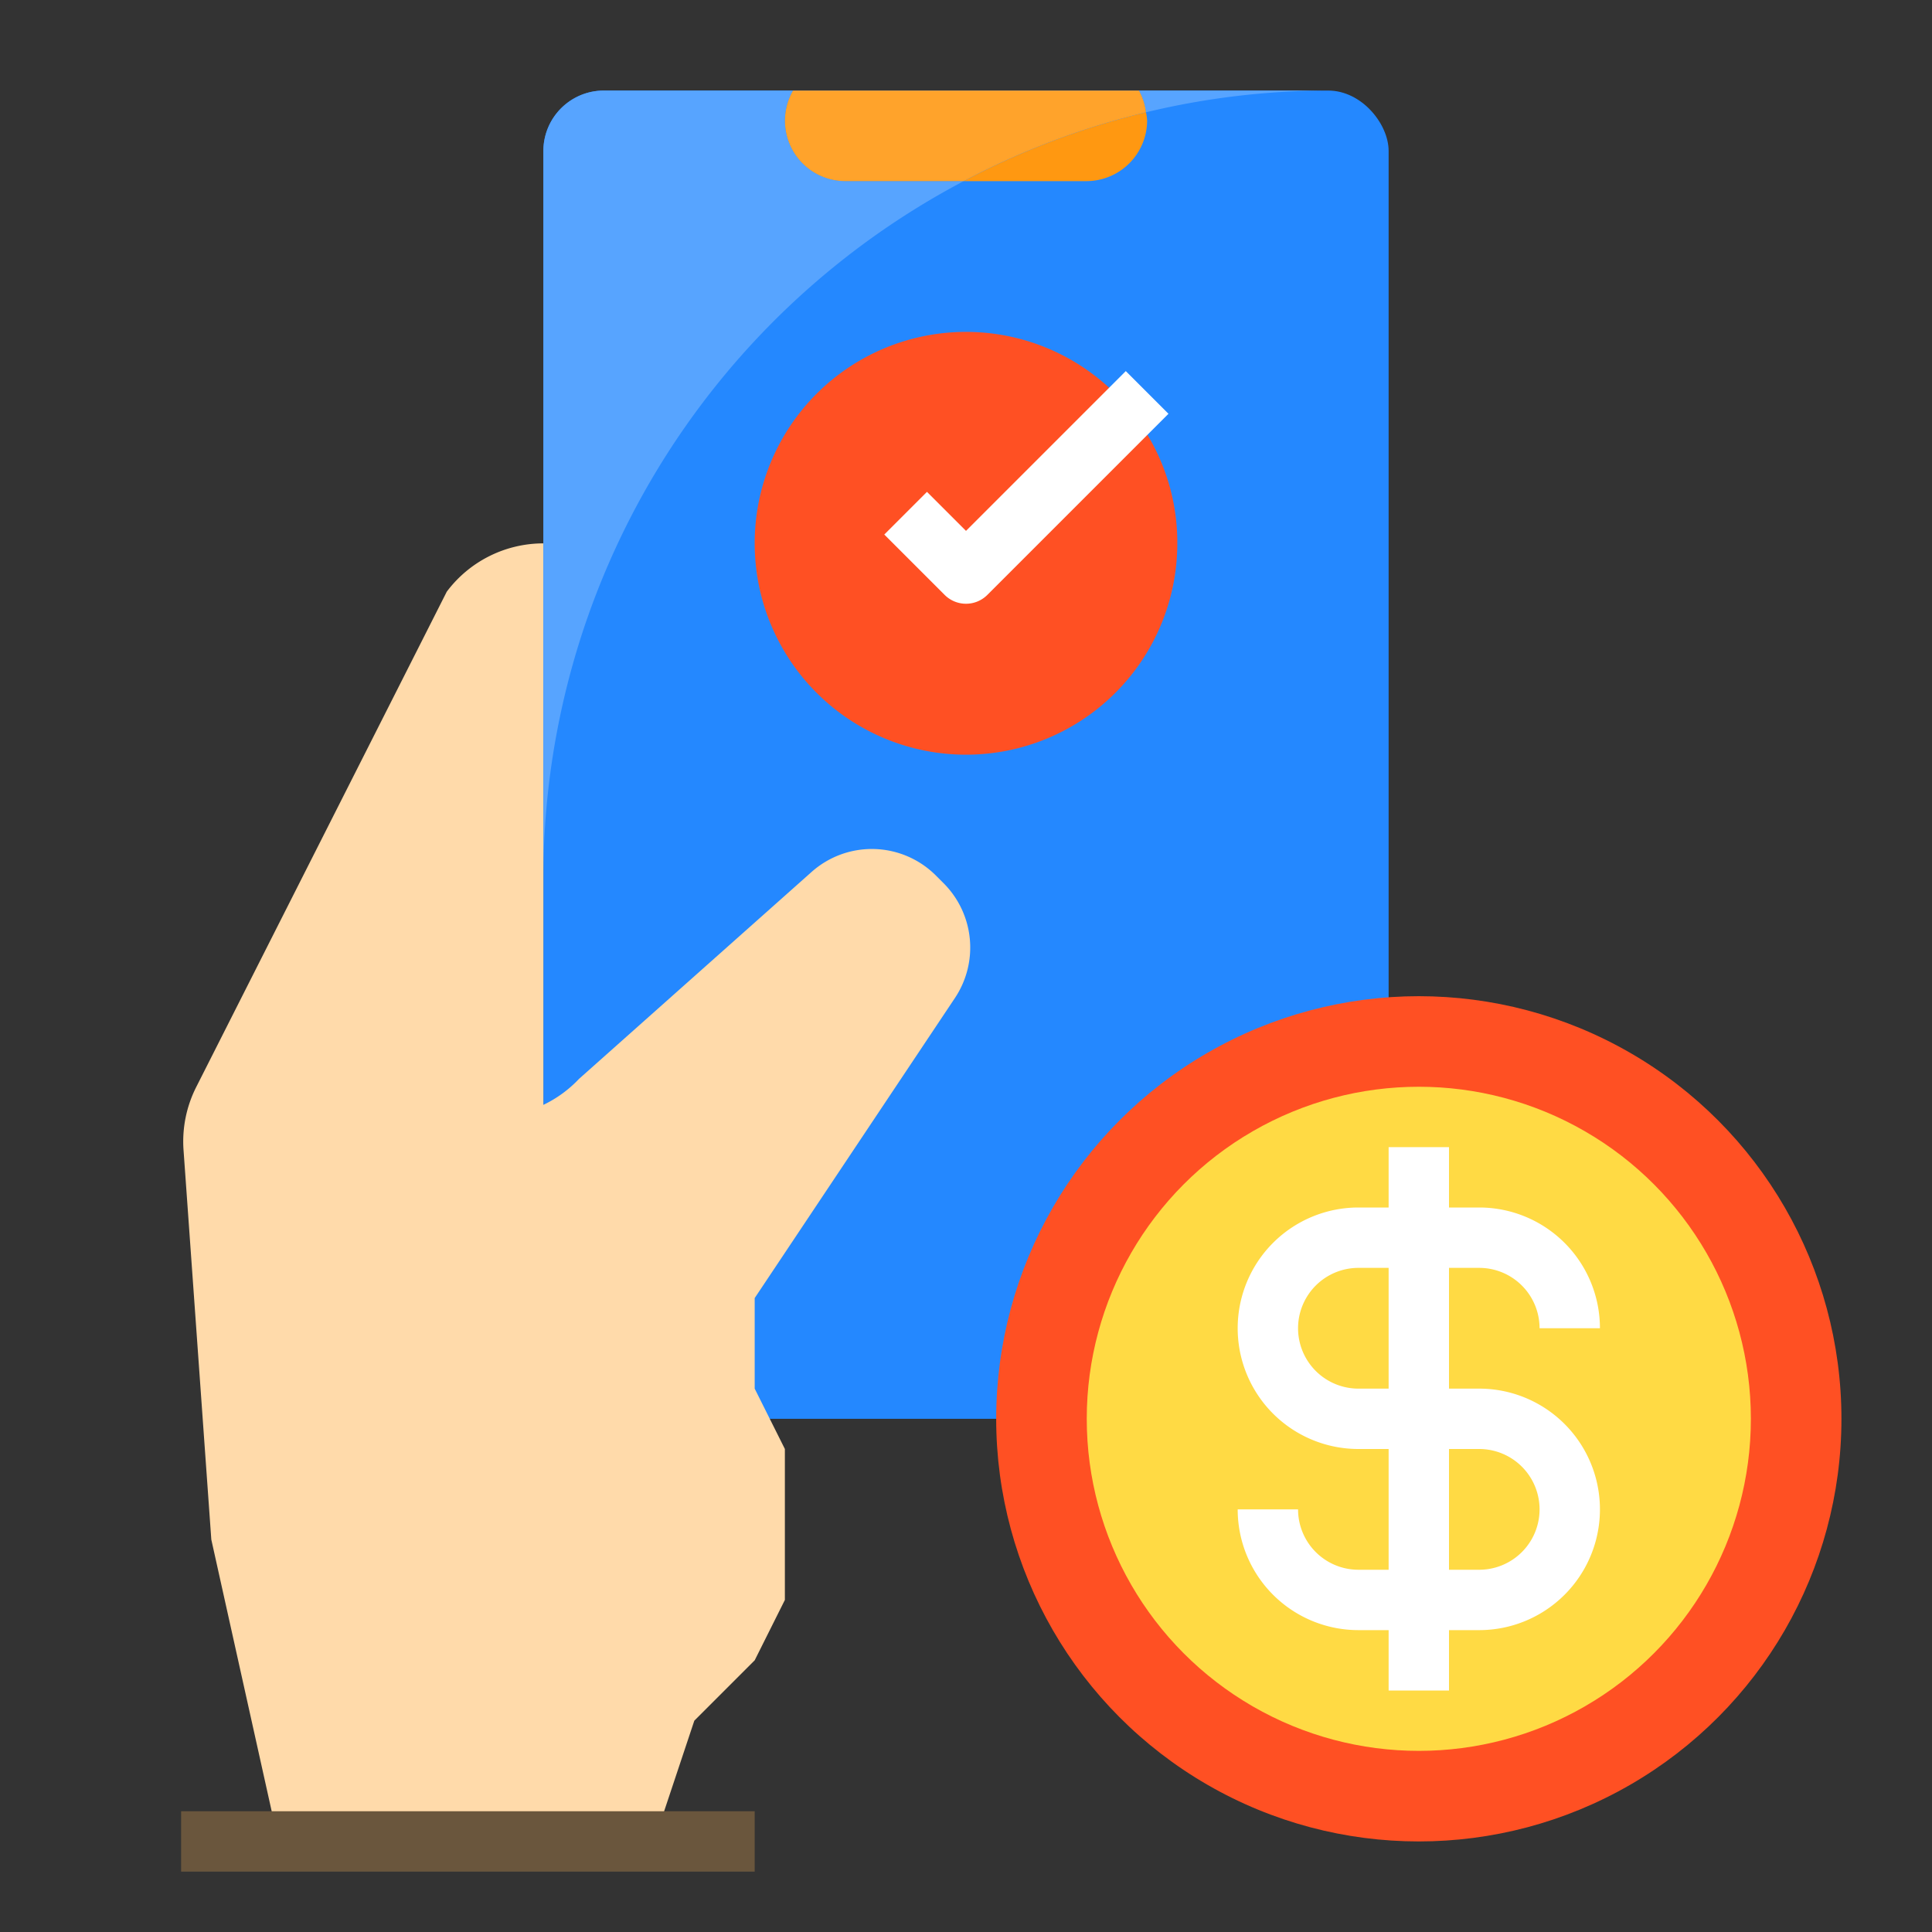
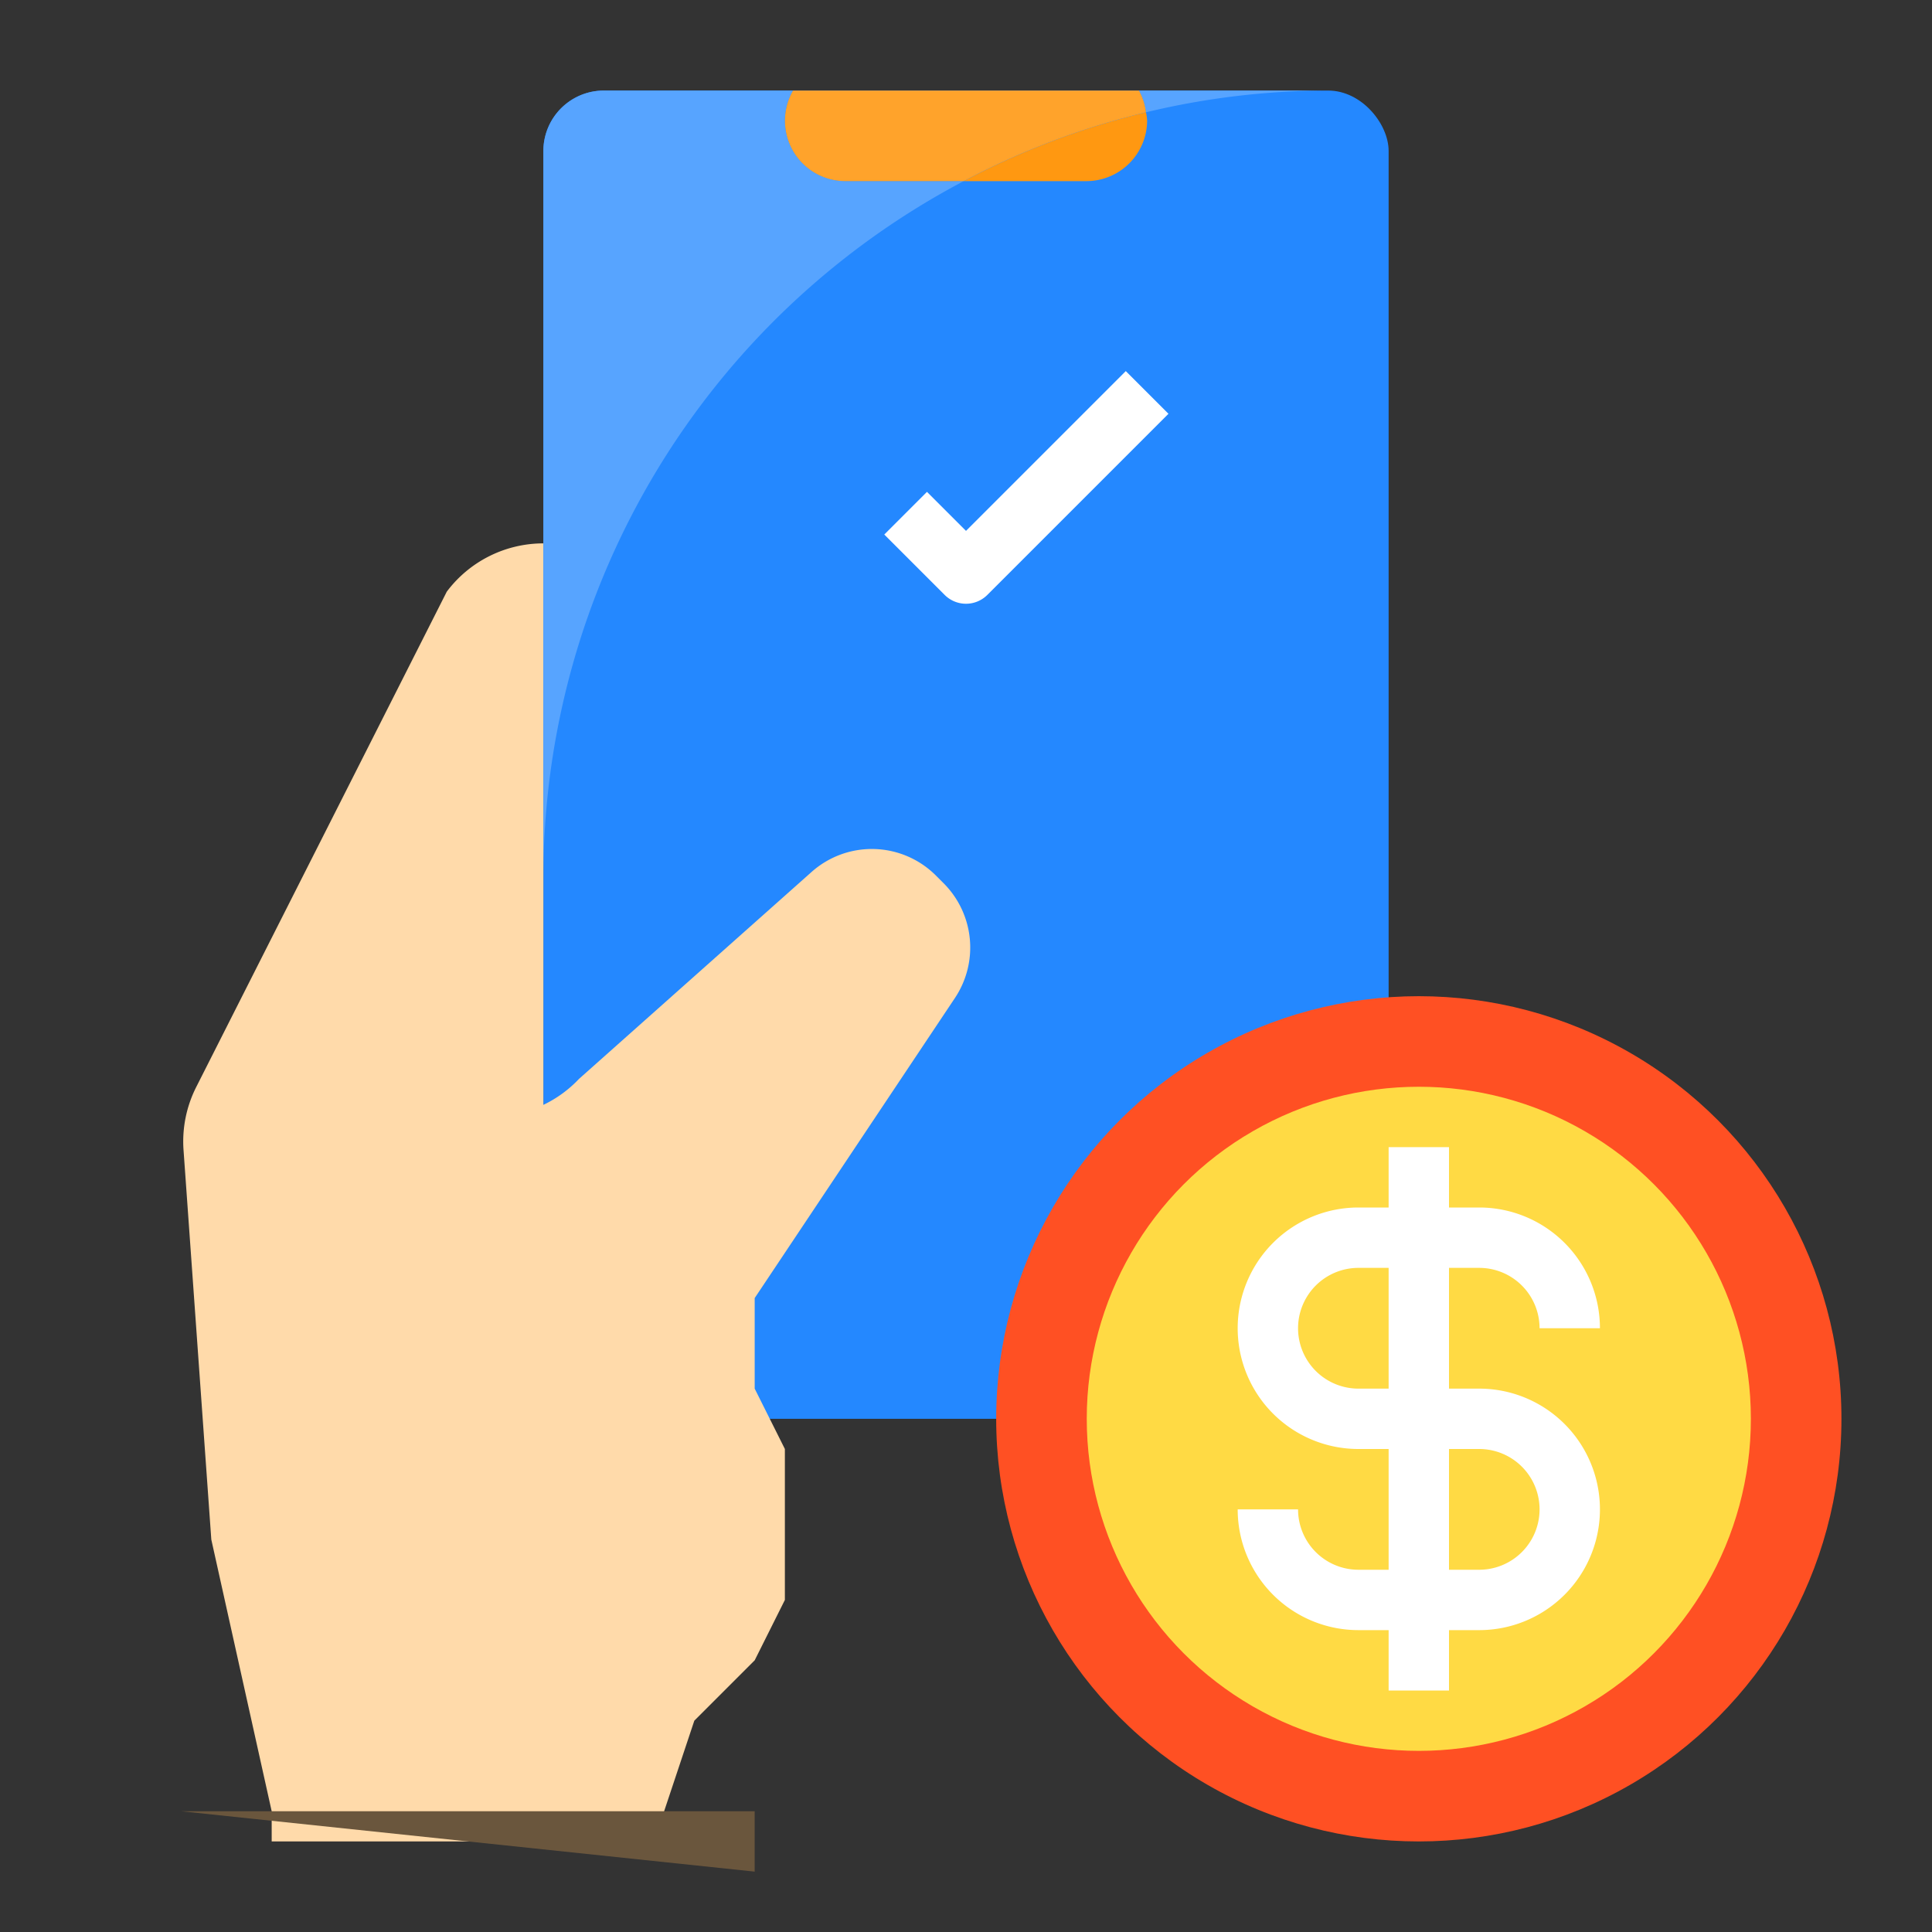
<svg xmlns="http://www.w3.org/2000/svg" height="512" viewBox="0 0 64 64" width="512">
  <rect x="0" y="0" width="64" height="64" fill="#333333" stroke="none" />
  <rect fill="#2488ff" height="44" rx="2" width="28" x="18" y="3" />
-   <path d="m25 18a7 7 0 0 1 12.85-3.85 6.925 6.925 0 0 1 1.15 3.85 7 7 0 0 1 -14 0z" fill="#ff5023" />
  <circle cx="47" cy="47" fill="#ff5023" r="14" />
  <circle cx="47" cy="47" fill="#ffda44" r="11" />
  <path d="m25 43v3l1 2v5l-1 2-2 2-1 3v1h-13v-1l-2-9-.92-12.9a3.993 3.993 0 0 1 .42-2.09l8.3-16.41a4 4 0 0 1 3.2-1.6v18.6a3.979 3.979 0 0 0 1.18-.86l7.71-6.86a3 3 0 0 1 4.11.12l.26.26a3.013 3.013 0 0 1 .38 3.79z" fill="#ffdaaa" />
-   <path d="m6 60h19v2h-19z" fill="#6a563d" />
+   <path d="m6 60h19v2z" fill="#6a563d" />
  <path d="m49 46h-1v-4h1a2 2 0 0 1 2 2h2a4 4 0 0 0 -4-4h-1v-2h-2v2h-1a4 4 0 0 0 0 8h1v4h-1a2 2 0 0 1 -2-2h-2a4 4 0 0 0 4 4h1v2h2v-2h1a4 4 0 0 0 0-8zm-4 0a2 2 0 0 1 0-4h1v4zm4 6h-1v-4h1a2 2 0 0 1 0 4z" fill="#fff" />
  <path d="m32 20a1 1 0 0 1 -.707-.293l-2-2 1.414-1.414 1.293 1.293 5.293-5.293 1.414 1.414-6 6a1 1 0 0 1 -.707.293z" fill="#fff" />
  <path d="m44 3h-6.27a1.973 1.973 0 0 1 .232.72 25.815 25.815 0 0 1 6.038-.72z" fill="#57a4ff" />
  <path d="m26 4a2 2 0 0 1 .27-1h-6.27a2.006 2.006 0 0 0 -2 2v24a26.067 26.067 0 0 1 13.925-23h-3.925a2.006 2.006 0 0 1 -2-2z" fill="#57a4ff" />
  <path d="m31.925 6h4.075a2.015 2.015 0 0 0 2-2 1.867 1.867 0 0 0 -.038-.28 25.783 25.783 0 0 0 -6.037 2.28z" fill="#ff9811" />
  <path d="m37.73 3h-11.46a2 2 0 0 0 1.73 3h3.925a25.783 25.783 0 0 1 6.037-2.28 1.973 1.973 0 0 0 -.232-.72z" fill="#ffa32b" />
</svg>